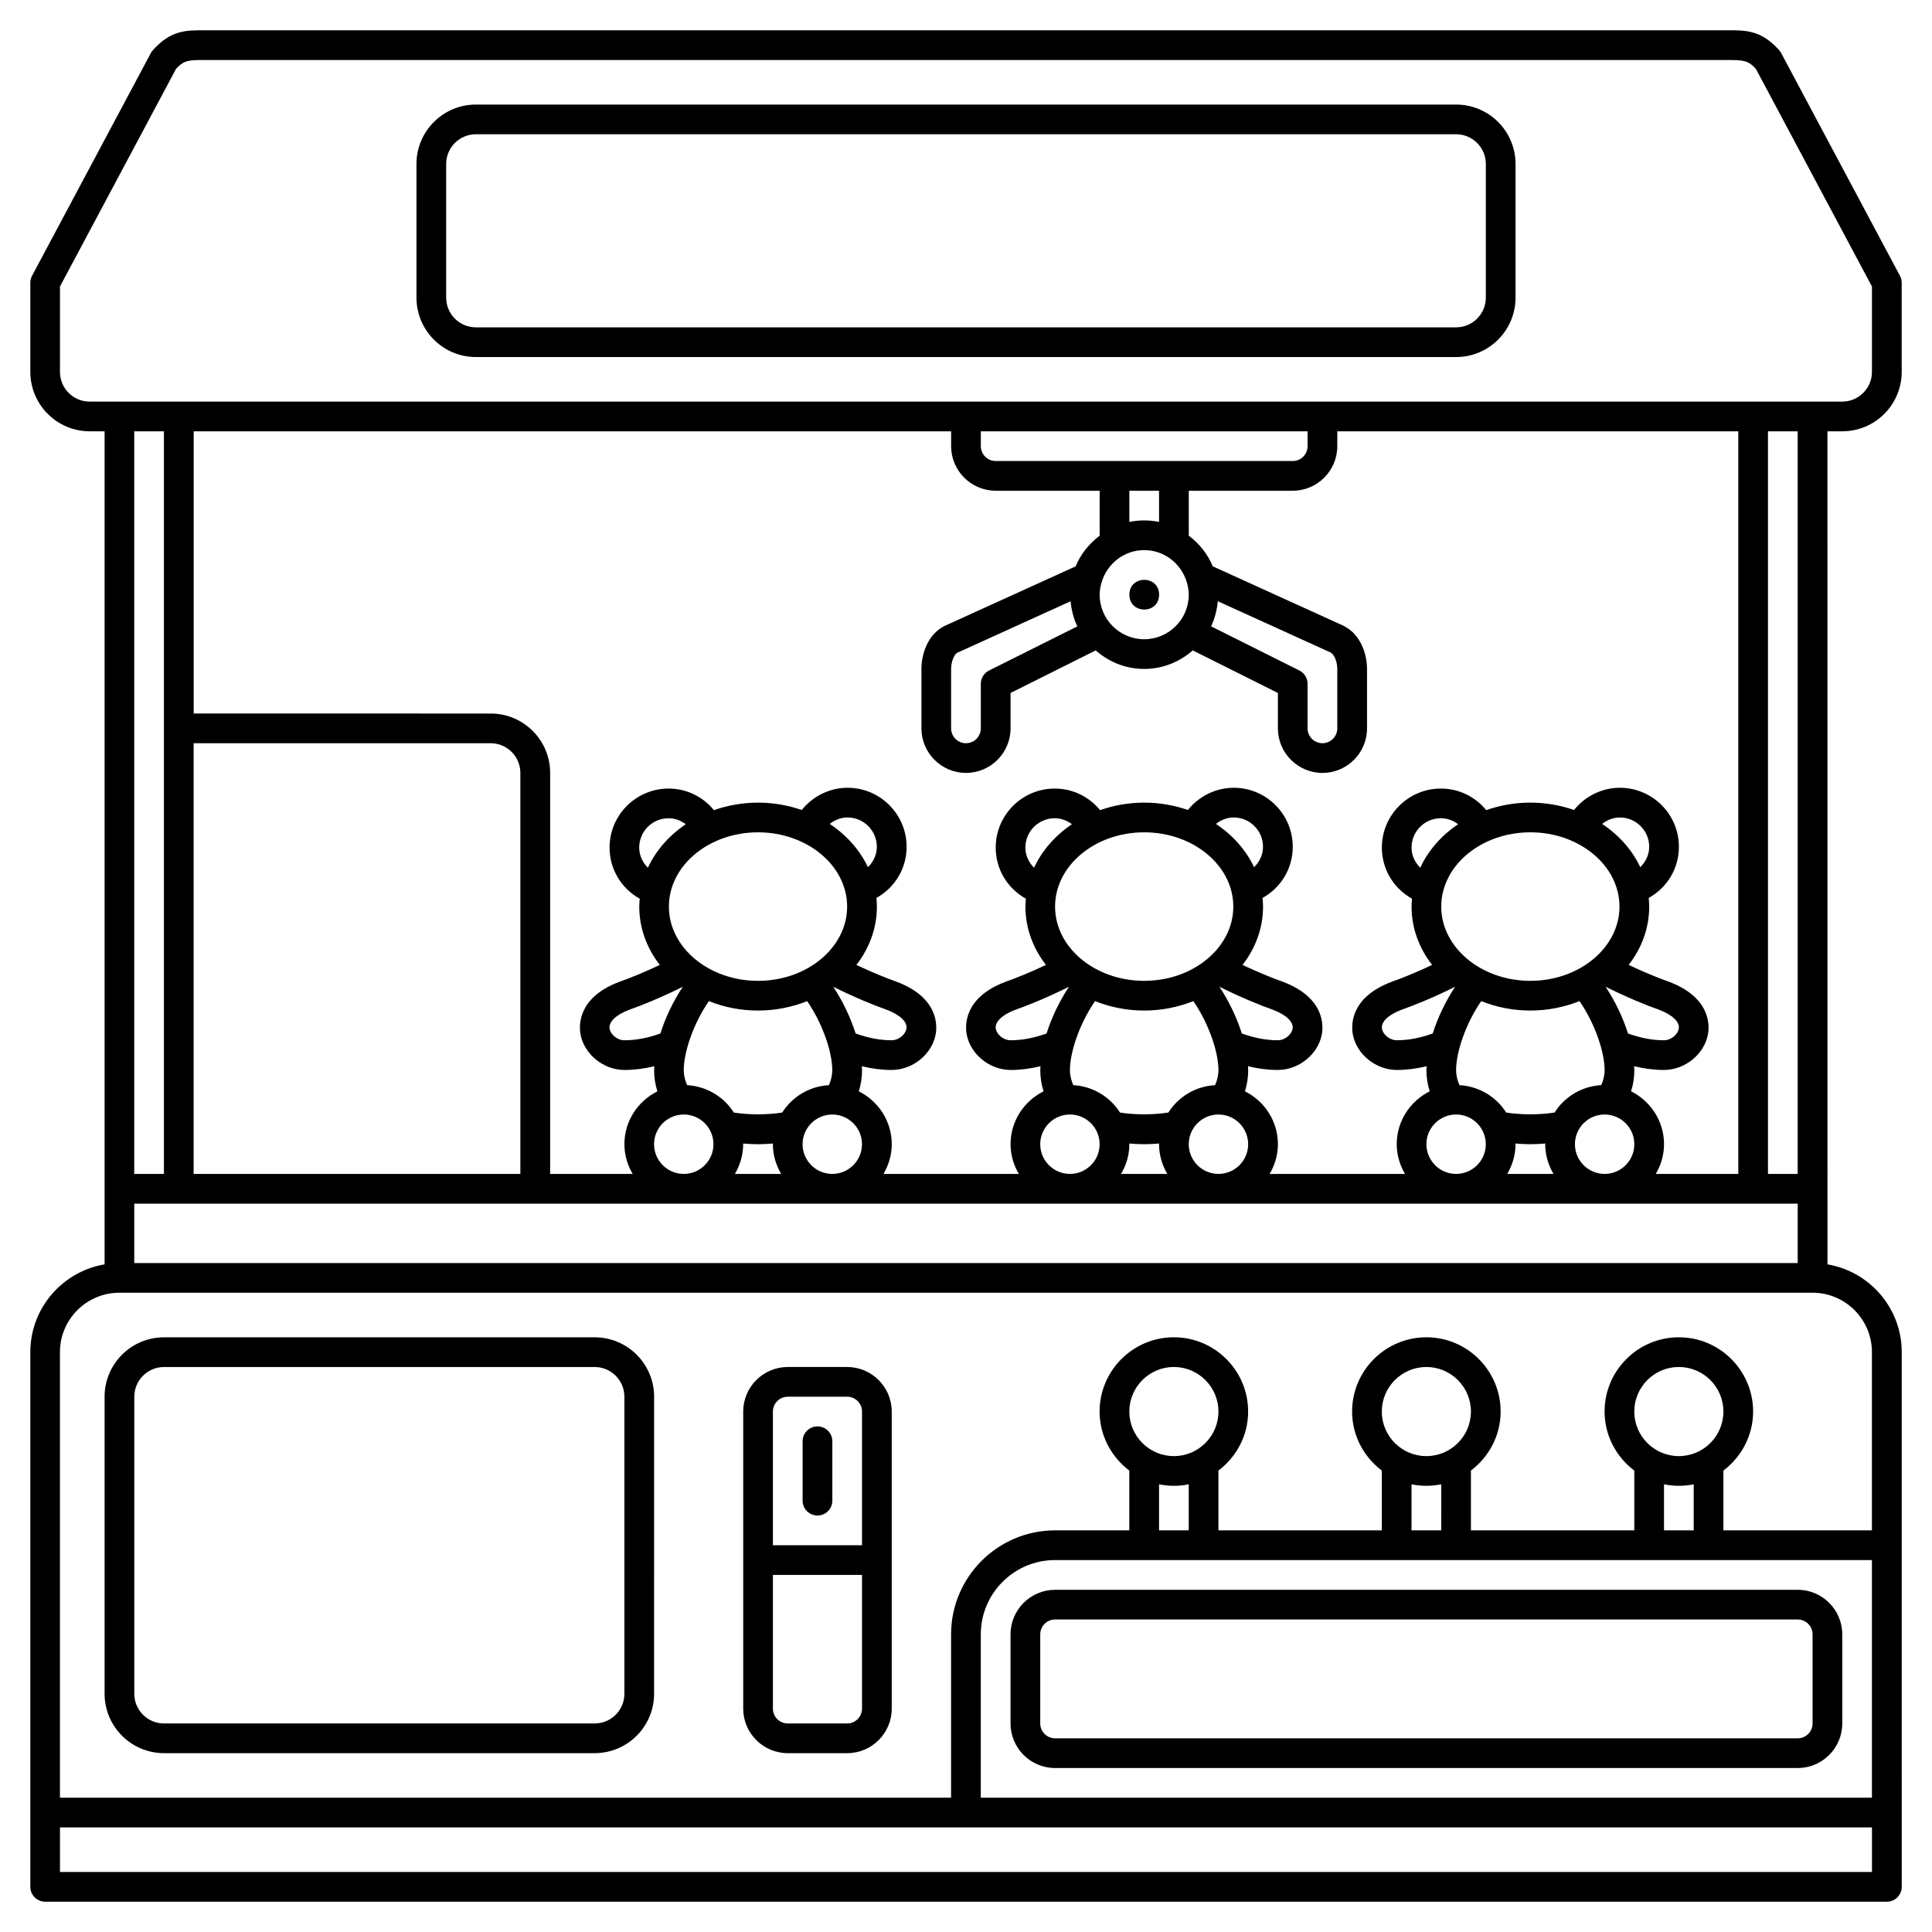
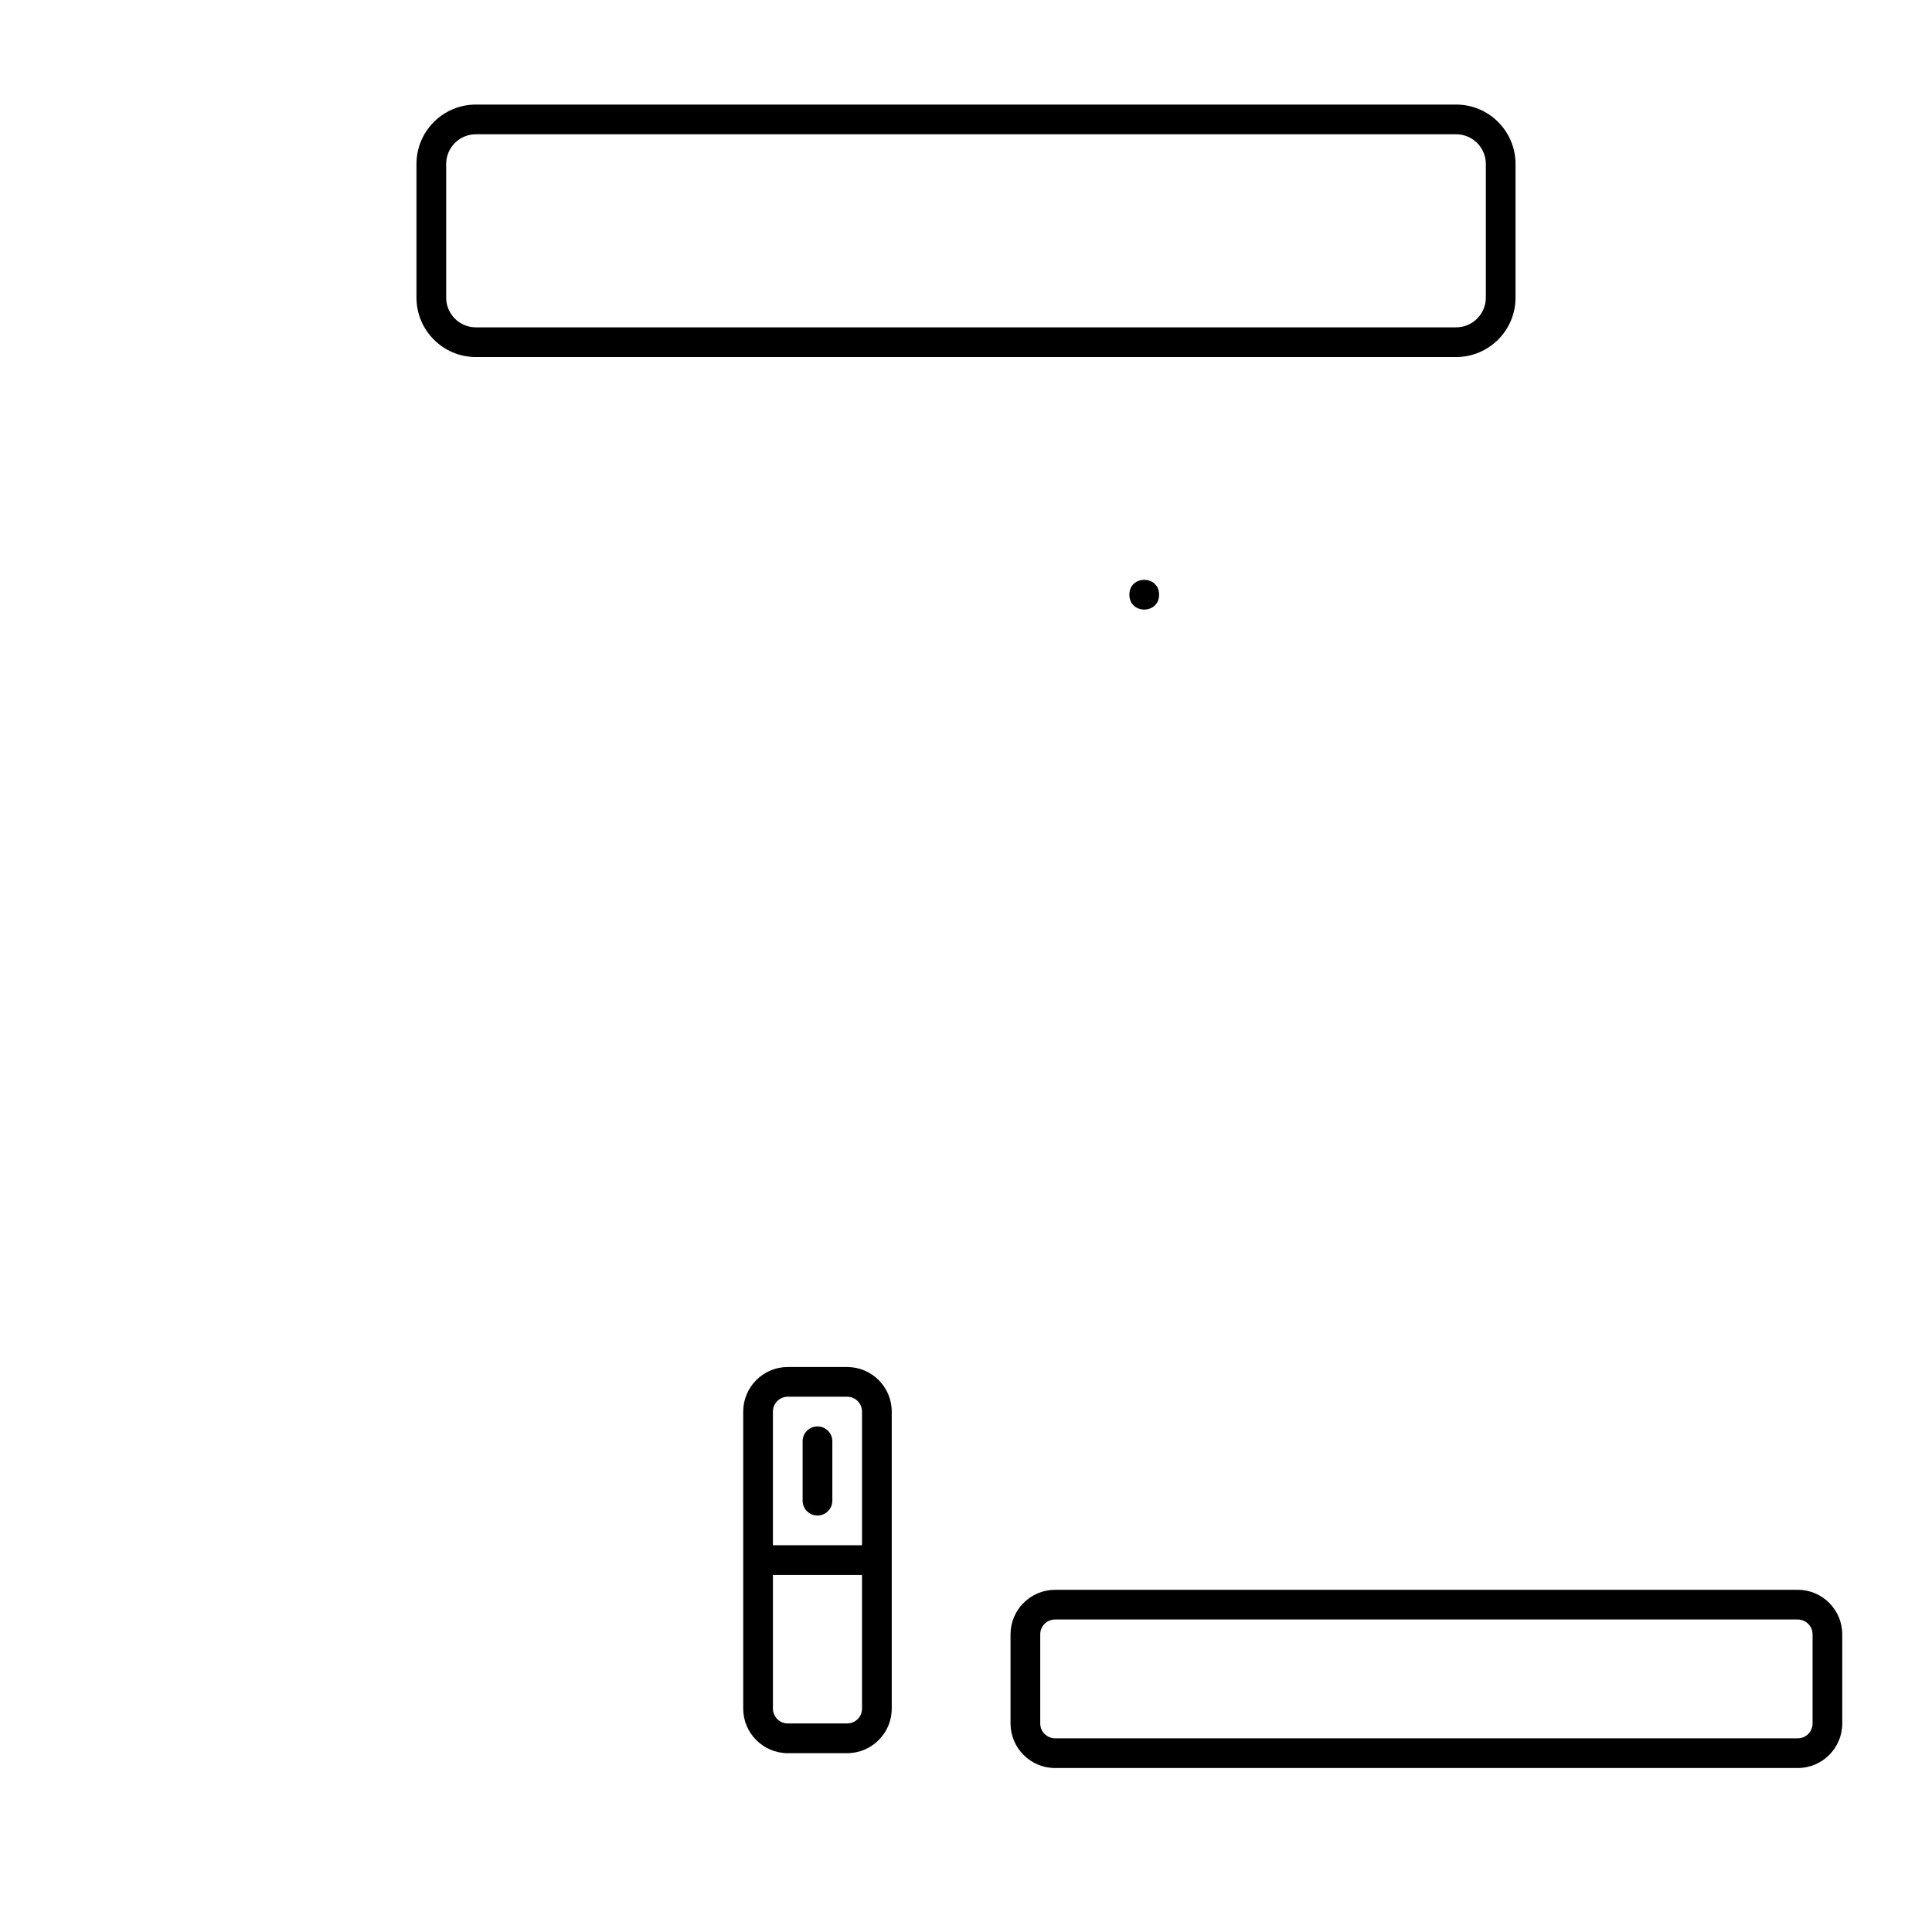
<svg xmlns="http://www.w3.org/2000/svg" fill="#000000" width="800px" height="800px" version="1.1" viewBox="144 144 512 512">
  <g>
    <path d="m368.51 506.27h-15.742c-6.512 0-11.809 5.297-11.809 11.809v78.719c0 6.512 5.297 11.809 11.809 11.809h15.742c6.512 0 11.809-5.297 11.809-11.809v-78.719c0-6.508-5.301-11.809-11.809-11.809zm-15.746 7.875h15.742c2.172 0 3.938 1.762 3.938 3.938v35.426h-23.617v-35.426c0.004-2.176 1.766-3.938 3.938-3.938zm15.746 86.59h-15.742c-2.172 0-3.938-1.762-3.938-3.938v-35.426h23.617v35.426c-0.004 2.176-1.766 3.938-3.938 3.938z" />
    <path d="m360.64 545.63c2.176 0 3.938-1.758 3.938-3.938v-15.742c0-2.176-1.758-3.938-3.938-3.938-2.176 0-3.938 1.758-3.938 3.938v15.742c0.004 2.176 1.762 3.938 3.938 3.938z" />
    <path d="m411.8 577.12v23.617c0 6.512 5.297 11.809 11.809 11.809h196.8c6.512 0 11.809-5.297 11.809-11.809v-23.617c0-6.512-5.297-11.809-11.809-11.809l-196.8 0.004c-6.508 0-11.809 5.297-11.809 11.805zm212.55 0v23.617c0 2.172-1.762 3.938-3.938 3.938h-196.8c-2.172 0-3.938-1.762-3.938-3.938v-23.617c0-2.172 1.762-3.938 3.938-3.938h196.8c2.172 0.004 3.938 1.766 3.938 3.938z" />
-     <path d="m628.29 258.3h3.938c8.684 0 15.742-7.062 15.742-15.742v-23.617c0-0.645-0.156-1.281-0.461-1.855l-31.488-59.039c-0.152-0.289-0.344-0.555-0.562-0.797-4.758-5.234-8.594-5.266-14.105-5.223l-402.7 0.004c-5.555-0.047-9.348-0.012-14.105 5.223-0.223 0.242-0.41 0.508-0.566 0.793l-31.488 59.039c-0.301 0.574-0.457 1.211-0.457 1.855v23.617c0 8.684 7.062 15.742 15.742 15.742h3.938v220.77c-11.152 1.883-19.68 11.582-19.68 23.262v141.7c0 2.176 1.758 3.938 3.938 3.938h488.07c2.176 0 3.938-1.758 3.938-3.938l-0.004-141.7c0-11.68-8.531-21.375-19.68-23.262zm-448.71 220.42v-15.742h440.83v15.742zm216.48-220.42v3.938c0 6.512 5.297 11.809 11.809 11.809h27.551v11.91c-2.773 2.102-5.016 4.871-6.367 8.133l-34.754 15.801c-4.512 2.254-6.109 7.539-6.109 11.387v15.742c0 6.512 5.297 11.809 11.809 11.809s11.809-5.297 11.809-11.809v-9.375l22.559-11.281c3.457 3.023 7.922 4.914 12.863 4.914 4.941 0 9.406-1.895 12.867-4.91l22.559 11.281v9.375c0 6.512 5.297 11.809 11.809 11.809 6.512 0 11.809-5.297 11.809-11.809v-15.742c0-3.848-1.598-9.137-6.242-11.453l-34.625-15.738c-1.355-3.258-3.59-6.031-6.367-8.133l-0.004-11.91h27.551c6.512 0 11.809-5.297 11.809-11.809v-3.938h106.27v196.8h-21.867c1.355-2.328 2.188-4.992 2.188-7.871 0-6.152-3.582-11.438-8.738-14.023 0.57-1.77 0.867-3.652 0.867-5.656 0-0.316-0.047-0.66-0.062-0.988 2.68 0.641 5.281 0.988 7.902 0.988 5.578 0 10.707-4.164 11.676-9.473 0.402-2.199 0.84-9.703-10.402-13.93-2.512-0.859-6.535-2.508-10.621-4.434 3.434-4.41 5.445-9.734 5.445-15.461 0-0.777-0.062-1.539-0.133-2.293 4.879-2.707 8.004-7.781 8.004-13.551 0-8.625-7.016-15.641-15.641-15.641-4.769 0-9.215 2.242-12.148 5.887-3.582-1.246-7.481-1.953-11.57-1.953-4.137 0-8.082 0.719-11.703 1.996-2.922-3.582-7.258-5.723-12.016-5.723-8.625 0-15.641 7.016-15.641 15.641 0 5.754 3.121 10.828 7.992 13.543-0.059 0.691-0.121 1.387-0.121 2.094 0 5.727 2.012 11.047 5.445 15.461-4.094 1.93-8.141 3.586-10.734 4.477-11.125 4.184-10.688 11.691-10.285 13.887 0.965 5.309 6.094 9.473 11.672 9.473 2.621 0 5.223-0.348 7.902-0.988-0.016 0.328-0.062 0.672-0.062 0.988 0 2.004 0.301 3.891 0.867 5.656-5.156 2.586-8.738 7.871-8.738 14.023 0 2.883 0.836 5.547 2.188 7.871h-35.863c1.352-2.324 2.188-4.988 2.188-7.871 0-6.152-3.582-11.438-8.738-14.023 0.566-1.77 0.863-3.652 0.863-5.656 0-0.316-0.047-0.66-0.062-0.988 2.68 0.641 5.281 0.988 7.906 0.988 5.578 0 10.707-4.164 11.676-9.473 0.402-2.199 0.84-9.703-10.402-13.93-2.512-0.859-6.535-2.508-10.621-4.434 3.43-4.41 5.441-9.734 5.441-15.461 0-0.777-0.062-1.539-0.133-2.293 4.879-2.715 8.004-7.785 8.004-13.555 0-8.625-7.012-15.641-15.641-15.641-4.769 0-9.215 2.242-12.148 5.887-3.582-1.242-7.481-1.949-11.57-1.949-4.137 0-8.082 0.719-11.703 1.996-2.922-3.582-7.258-5.723-12.016-5.723-8.625 0-15.641 7.016-15.641 15.641 0 5.754 3.121 10.828 7.992 13.543-0.059 0.691-0.121 1.387-0.121 2.094 0 5.727 2.012 11.047 5.445 15.461-4.094 1.93-8.141 3.586-10.734 4.477-11.125 4.184-10.688 11.691-10.285 13.887 0.965 5.309 6.094 9.473 11.672 9.473 2.621 0 5.223-0.348 7.902-0.988-0.016 0.328-0.062 0.672-0.062 0.988 0 2.004 0.301 3.891 0.867 5.656-5.16 2.586-8.742 7.871-8.742 14.023 0 2.883 0.836 5.547 2.188 7.871h-35.863c1.355-2.324 2.191-4.988 2.191-7.871 0-6.152-3.582-11.438-8.738-14.023 0.566-1.77 0.863-3.652 0.863-5.656 0-0.316-0.047-0.66-0.062-0.988 2.68 0.641 5.281 0.988 7.902 0.988 5.578 0 10.707-4.164 11.676-9.473 0.402-2.199 0.84-9.703-10.402-13.93-2.512-0.859-6.535-2.508-10.621-4.434 3.434-4.41 5.445-9.734 5.445-15.461 0-0.777-0.062-1.539-0.133-2.293 4.879-2.715 8.004-7.785 8.004-13.555 0-8.625-7.012-15.641-15.641-15.641-4.769 0-9.215 2.242-12.148 5.887-3.586-1.242-7.481-1.949-11.57-1.949-4.137 0-8.082 0.719-11.703 1.996-2.922-3.582-7.258-5.723-12.016-5.723-8.625 0-15.641 7.016-15.641 15.641 0 5.754 3.121 10.828 7.992 13.543-0.059 0.691-0.121 1.387-0.121 2.094 0 5.727 2.012 11.047 5.445 15.461-4.094 1.93-8.141 3.586-10.734 4.477-11.125 4.184-10.688 11.691-10.285 13.887 0.965 5.309 6.094 9.473 11.668 9.473 2.621 0 5.223-0.348 7.902-0.988-0.012 0.328-0.059 0.672-0.059 0.988 0 2.004 0.301 3.891 0.867 5.656-5.16 2.586-8.742 7.871-8.742 14.023 0 2.883 0.836 5.547 2.188 7.871h-21.867v-106.27c0-8.684-7.062-15.742-15.742-15.742l-78.723-0.004v-74.785zm94.465 0v3.938c0 2.172-1.762 3.938-3.938 3.938h-78.719c-2.172 0-3.938-1.762-3.938-3.938v-3.938zm6.113 58.629c0.953 0.477 1.758 2.465 1.758 4.348v15.742c0 2.172-1.762 3.938-3.938 3.938-2.172 0-3.938-1.762-3.938-3.938v-11.809c0-1.492-0.844-2.856-2.176-3.523l-23.395-11.699c0.977-2.051 1.566-4.293 1.777-6.66zm-68.914-13.59c0.211 2.367 0.805 4.609 1.777 6.66l-23.395 11.699c-1.332 0.66-2.176 2.023-2.176 3.516v11.809c0 2.172-1.762 3.938-3.938 3.938-2.172 0-3.938-1.762-3.938-3.938v-15.742c0-1.887 0.809-3.871 1.629-4.289zm7.695-1.742c0-1.129 0.207-2.199 0.508-3.234 0.012-0.031 0.02-0.062 0.031-0.094 1.445-4.887 5.926-8.48 11.27-8.48s9.82 3.594 11.273 8.477c0.012 0.031 0.016 0.062 0.031 0.098 0.297 1.035 0.504 2.106 0.504 3.234 0 6.512-5.297 11.809-11.809 11.809s-11.809-5.297-11.809-11.809zm11.809-19.68c-1.348 0-2.664 0.137-3.938 0.398v-8.27h7.871v8.27c-1.27-0.262-2.586-0.398-3.934-0.398zm74.785 165.31c0-4.34 3.531-7.871 7.871-7.871 4.34 0 7.871 3.531 7.871 7.871 0 4.34-3.531 7.871-7.871 7.871-4.34 0-7.871-3.531-7.871-7.871zm-3.938-78.617c0-4.281 3.488-7.769 7.769-7.769 1.703 0 3.266 0.602 4.574 1.586-4.422 2.977-7.918 6.941-10.039 11.531-1.402-1.398-2.305-3.258-2.305-5.348zm60.617 5.207c-2.148-4.574-5.676-8.516-10.113-11.473 1.34-1.047 2.965-1.703 4.707-1.703 4.281 0 7.769 3.488 7.769 7.769-0.004 2.117-0.93 3.992-2.363 5.406zm-22.719 65.02c-4.074 0.625-8.742 0.625-12.816 0-2.641-4.164-7.168-6.961-12.383-7.262-0.527-1.215-0.891-2.512-0.891-4.027 0-4.43 2.32-11.93 6.652-18.242 3.977 1.59 8.379 2.496 13.027 2.496 4.648 0 9.055-0.91 13.027-2.5 4.328 6.312 6.652 13.816 6.652 18.242 0 1.516-0.363 2.812-0.891 4.027-5.215 0.297-9.738 3.102-12.379 7.266zm13.555-33.297c0.008-0.004 0.016-0.012 0.023-0.016 5.394 2.691 10.918 4.969 14.02 6.027 3.66 1.383 5.648 3.289 5.316 5.113-0.262 1.426-1.938 3.016-3.93 3.016-3.094 0-6.109-0.586-9.52-1.793-1.328-4.211-3.387-8.516-5.91-12.348zm3.652-21.289c0 10.852-10.594 19.68-23.617 19.68-13.023 0-23.617-8.828-23.617-19.68 0-10.852 10.594-19.68 23.617-19.68 13.023 0 23.617 8.828 23.617 19.68zm-43.605 21.273c0.008 0.004 0.016 0.012 0.023 0.016-2.523 3.828-4.582 8.137-5.906 12.344-3.414 1.207-6.426 1.793-9.52 1.793-1.992 0-3.668-1.586-3.93-3.016-0.332-1.824 1.656-3.731 5.199-5.07 3.199-1.094 8.738-3.371 14.133-6.066zm16.031 41.52c1.297 0.098 2.602 0.184 3.957 0.184 1.359 0 2.66-0.086 3.957-0.184 0 0.062-0.02 0.121-0.02 0.184 0 2.883 0.836 5.547 2.188 7.871h-12.25c1.355-2.328 2.188-4.992 2.188-7.871 0.004-0.062-0.02-0.121-0.02-0.184zm15.766 0.184c0-4.34 3.531-7.871 7.871-7.871s7.871 3.531 7.871 7.871c0 4.34-3.531 7.871-7.871 7.871s-7.871-3.531-7.871-7.871zm-141.7 0c0-4.34 3.531-7.871 7.871-7.871 4.34 0 7.871 3.531 7.871 7.871 0 4.34-3.531 7.871-7.871 7.871-4.34 0-7.871-3.531-7.871-7.871zm-3.938-78.617c0-4.281 3.488-7.769 7.769-7.769 1.703 0 3.266 0.602 4.574 1.586-4.422 2.977-7.918 6.941-10.039 11.531-1.402-1.398-2.305-3.258-2.305-5.348zm60.613 5.207c-2.148-4.574-5.676-8.516-10.113-11.473 1.34-1.051 2.965-1.711 4.707-1.711 4.281 0 7.769 3.488 7.769 7.769 0 2.125-0.926 4-2.363 5.414zm-22.719 65.02c-4.074 0.625-8.742 0.625-12.816 0-2.641-4.164-7.168-6.961-12.383-7.262-0.523-1.215-0.887-2.512-0.887-4.027 0-4.43 2.32-11.93 6.652-18.242 3.977 1.59 8.379 2.496 13.027 2.496 4.648 0 9.055-0.91 13.027-2.5 4.332 6.316 6.652 13.816 6.652 18.246 0 1.516-0.363 2.812-0.891 4.027-5.215 0.293-9.738 3.098-12.383 7.262zm13.559-33.297c0.008-0.004 0.016-0.012 0.023-0.016 5.394 2.691 10.918 4.969 14.02 6.027 3.66 1.383 5.648 3.289 5.316 5.113-0.262 1.426-1.941 3.012-3.93 3.012-3.094 0-6.109-0.586-9.52-1.793-1.328-4.207-3.387-8.512-5.91-12.344zm3.652-21.289c0 10.852-10.594 19.68-23.617 19.68-13.023 0-23.617-8.828-23.617-19.68 0-10.852 10.594-19.68 23.617-19.68 13.023 0 23.617 8.828 23.617 19.68zm-43.605 21.273c0.008 0.004 0.016 0.012 0.023 0.016-2.523 3.828-4.582 8.137-5.906 12.344-3.414 1.207-6.426 1.793-9.52 1.793-1.992 0-3.668-1.586-3.93-3.016-0.332-1.824 1.656-3.731 5.199-5.07 3.199-1.094 8.738-3.371 14.133-6.066zm16.031 41.52c1.297 0.098 2.598 0.184 3.957 0.184s2.66-0.086 3.957-0.184c0 0.062-0.02 0.121-0.02 0.184 0 2.883 0.836 5.547 2.188 7.871h-12.25c1.355-2.324 2.188-4.988 2.188-7.871 0-0.062-0.02-0.121-0.02-0.184zm15.766 0.184c0-4.34 3.531-7.871 7.871-7.871s7.871 3.531 7.871 7.871c0 4.34-3.531 7.871-7.871 7.871s-7.871-3.531-7.871-7.871zm-141.7 0c0-4.34 3.531-7.871 7.871-7.871s7.871 3.531 7.871 7.871c0 4.34-3.531 7.871-7.871 7.871-4.344 0-7.871-3.531-7.871-7.871zm-3.938-78.617c0-4.281 3.488-7.769 7.769-7.769 1.703 0 3.266 0.602 4.574 1.586-4.422 2.977-7.918 6.941-10.039 11.531-1.402-1.398-2.305-3.258-2.305-5.348zm60.613 5.207c-2.148-4.574-5.676-8.516-10.113-11.473 1.34-1.051 2.961-1.711 4.707-1.711 4.281 0 7.769 3.488 7.769 7.769 0 2.125-0.926 4-2.363 5.414zm-22.719 65.02c-4.074 0.625-8.742 0.625-12.816 0-2.641-4.164-7.168-6.961-12.383-7.262-0.523-1.215-0.887-2.512-0.887-4.027 0-4.43 2.32-11.93 6.652-18.242 3.973 1.59 8.379 2.496 13.027 2.496 4.648 0 9.055-0.91 13.027-2.5 4.332 6.316 6.652 13.816 6.652 18.246 0 1.516-0.363 2.812-0.891 4.027-5.215 0.293-9.742 3.098-12.383 7.262zm13.559-33.297c0.008-0.004 0.016-0.012 0.023-0.016 5.394 2.691 10.918 4.969 14.02 6.027 3.66 1.383 5.648 3.289 5.316 5.113-0.262 1.426-1.941 3.012-3.934 3.012-3.094 0-6.109-0.586-9.52-1.793-1.328-4.207-3.387-8.512-5.906-12.344zm3.652-21.289c0 10.852-10.594 19.68-23.617 19.68-13.023 0-23.617-8.828-23.617-19.68 0-10.852 10.594-19.68 23.617-19.68 13.023 0 23.617 8.828 23.617 19.68zm-43.605 21.273c0.008 0.004 0.016 0.012 0.023 0.016-2.523 3.828-4.582 8.137-5.906 12.344-3.414 1.207-6.43 1.793-9.523 1.793-1.992 0-3.668-1.586-3.93-3.016-0.332-1.824 1.656-3.731 5.199-5.07 3.203-1.094 8.742-3.371 14.137-6.066zm16.031 41.52c1.297 0.098 2.598 0.184 3.957 0.184s2.66-0.086 3.957-0.184c0 0.062-0.02 0.121-0.02 0.184 0 2.883 0.836 5.547 2.188 7.871h-12.25c1.355-2.324 2.188-4.988 2.188-7.871 0-0.062-0.02-0.121-0.02-0.184zm15.766 0.184c0-4.34 3.531-7.871 7.871-7.871 4.34 0 7.871 3.531 7.871 7.871 0 4.34-3.531 7.871-7.871 7.871-4.34 0-7.871-3.531-7.871-7.871zm-161.38-106.27h78.719c4.34 0 7.871 3.531 7.871 7.871v106.27h-86.59zm425.09 114.14h-7.871v-196.8h7.871zm-460.51-212.54v-22.633l30.785-57.723c2.191-2.309 3.363-2.305 7.949-2.301h402.73c4.582 0.012 5.758-0.008 7.949 2.301l30.781 57.723v22.633c0 4.34-3.531 7.871-7.871 7.871h-464.45c-4.34 0-7.871-3.531-7.871-7.871zm27.551 15.742v196.8h-7.871v-196.8zm-27.551 381.79v-11.809h480.2v11.809zm295.2-110.21c-6.512 0-11.809-5.297-11.809-11.809s5.297-11.809 11.809-11.809c6.512 0 11.809 5.297 11.809 11.809s-5.297 11.809-11.809 11.809zm0 7.871c1.348 0 2.664-0.137 3.938-0.398v12.207h-7.871v-12.207c1.27 0.262 2.59 0.398 3.934 0.398zm184.99 19.68v62.977h-236.16v-43.297c0-10.852 8.828-19.68 19.68-19.68zm-118.08-27.551c-6.512 0-11.809-5.297-11.809-11.809s5.297-11.809 11.809-11.809 11.809 5.297 11.809 11.809-5.301 11.809-11.809 11.809zm0 7.871c1.348 0 2.664-0.137 3.938-0.398l-0.004 12.207h-7.871v-12.207c1.273 0.262 2.59 0.398 3.938 0.398zm66.91-7.871c-6.512 0-11.809-5.297-11.809-11.809s5.297-11.809 11.809-11.809 11.809 5.297 11.809 11.809-5.297 11.809-11.809 11.809zm0 7.871c1.348 0 2.664-0.137 3.938-0.398v12.207h-7.871v-12.207c1.27 0.262 2.59 0.398 3.934 0.398zm51.168-35.422v47.23h-39.359v-15.848c4.75-3.598 7.871-9.242 7.871-15.641 0-10.852-8.828-19.68-19.68-19.68-10.852 0-19.68 8.828-19.68 19.68 0 6.402 3.121 12.047 7.871 15.641v15.848h-43.293v-15.848c4.75-3.598 7.871-9.242 7.871-15.641 0-10.852-8.828-19.68-19.68-19.68s-19.68 8.828-19.68 19.68c0 6.402 3.121 12.047 7.871 15.641v15.848h-43.297v-15.848c4.75-3.598 7.871-9.242 7.871-15.641 0-10.852-8.828-19.68-19.68-19.68-10.852 0-19.68 8.828-19.68 19.68 0 6.402 3.121 12.047 7.871 15.641v15.848h-19.68c-15.188 0-27.551 12.363-27.551 27.551v43.297h-236.16v-118.08c0-8.684 7.062-15.742 15.742-15.742h448.71c8.684-0.004 15.742 7.059 15.742 15.742z" />
    <path d="m451.17 301.6c0 5.25-7.875 5.25-7.875 0 0-5.246 7.875-5.246 7.875 0" />
-     <path d="m301.6 498.4h-114.14c-8.684 0-15.742 7.062-15.742 15.742v78.719c0 8.684 7.062 15.742 15.742 15.742h114.14c8.684 0 15.742-7.062 15.742-15.742l0.004-78.715c0-8.684-7.062-15.746-15.746-15.746zm7.871 94.465c0 4.34-3.531 7.871-7.871 7.871h-114.14c-4.34 0-7.871-3.531-7.871-7.871v-78.719c0-4.34 3.531-7.871 7.871-7.871h114.14c4.34 0 7.871 3.531 7.871 7.871z" />
    <path d="m270.11 238.62h259.78c8.684 0 15.742-7.062 15.742-15.742v-35.426c0-8.684-7.062-15.742-15.742-15.742h-259.78c-8.684 0-15.742 7.062-15.742 15.742v35.426c0 8.684 7.059 15.742 15.742 15.742zm-7.871-51.168c0-4.34 3.531-7.871 7.871-7.871h259.78c4.34 0 7.871 3.531 7.871 7.871v35.426c0 4.34-3.531 7.871-7.871 7.871h-259.78c-4.34 0-7.871-3.531-7.871-7.871z" />
  </g>
</svg>